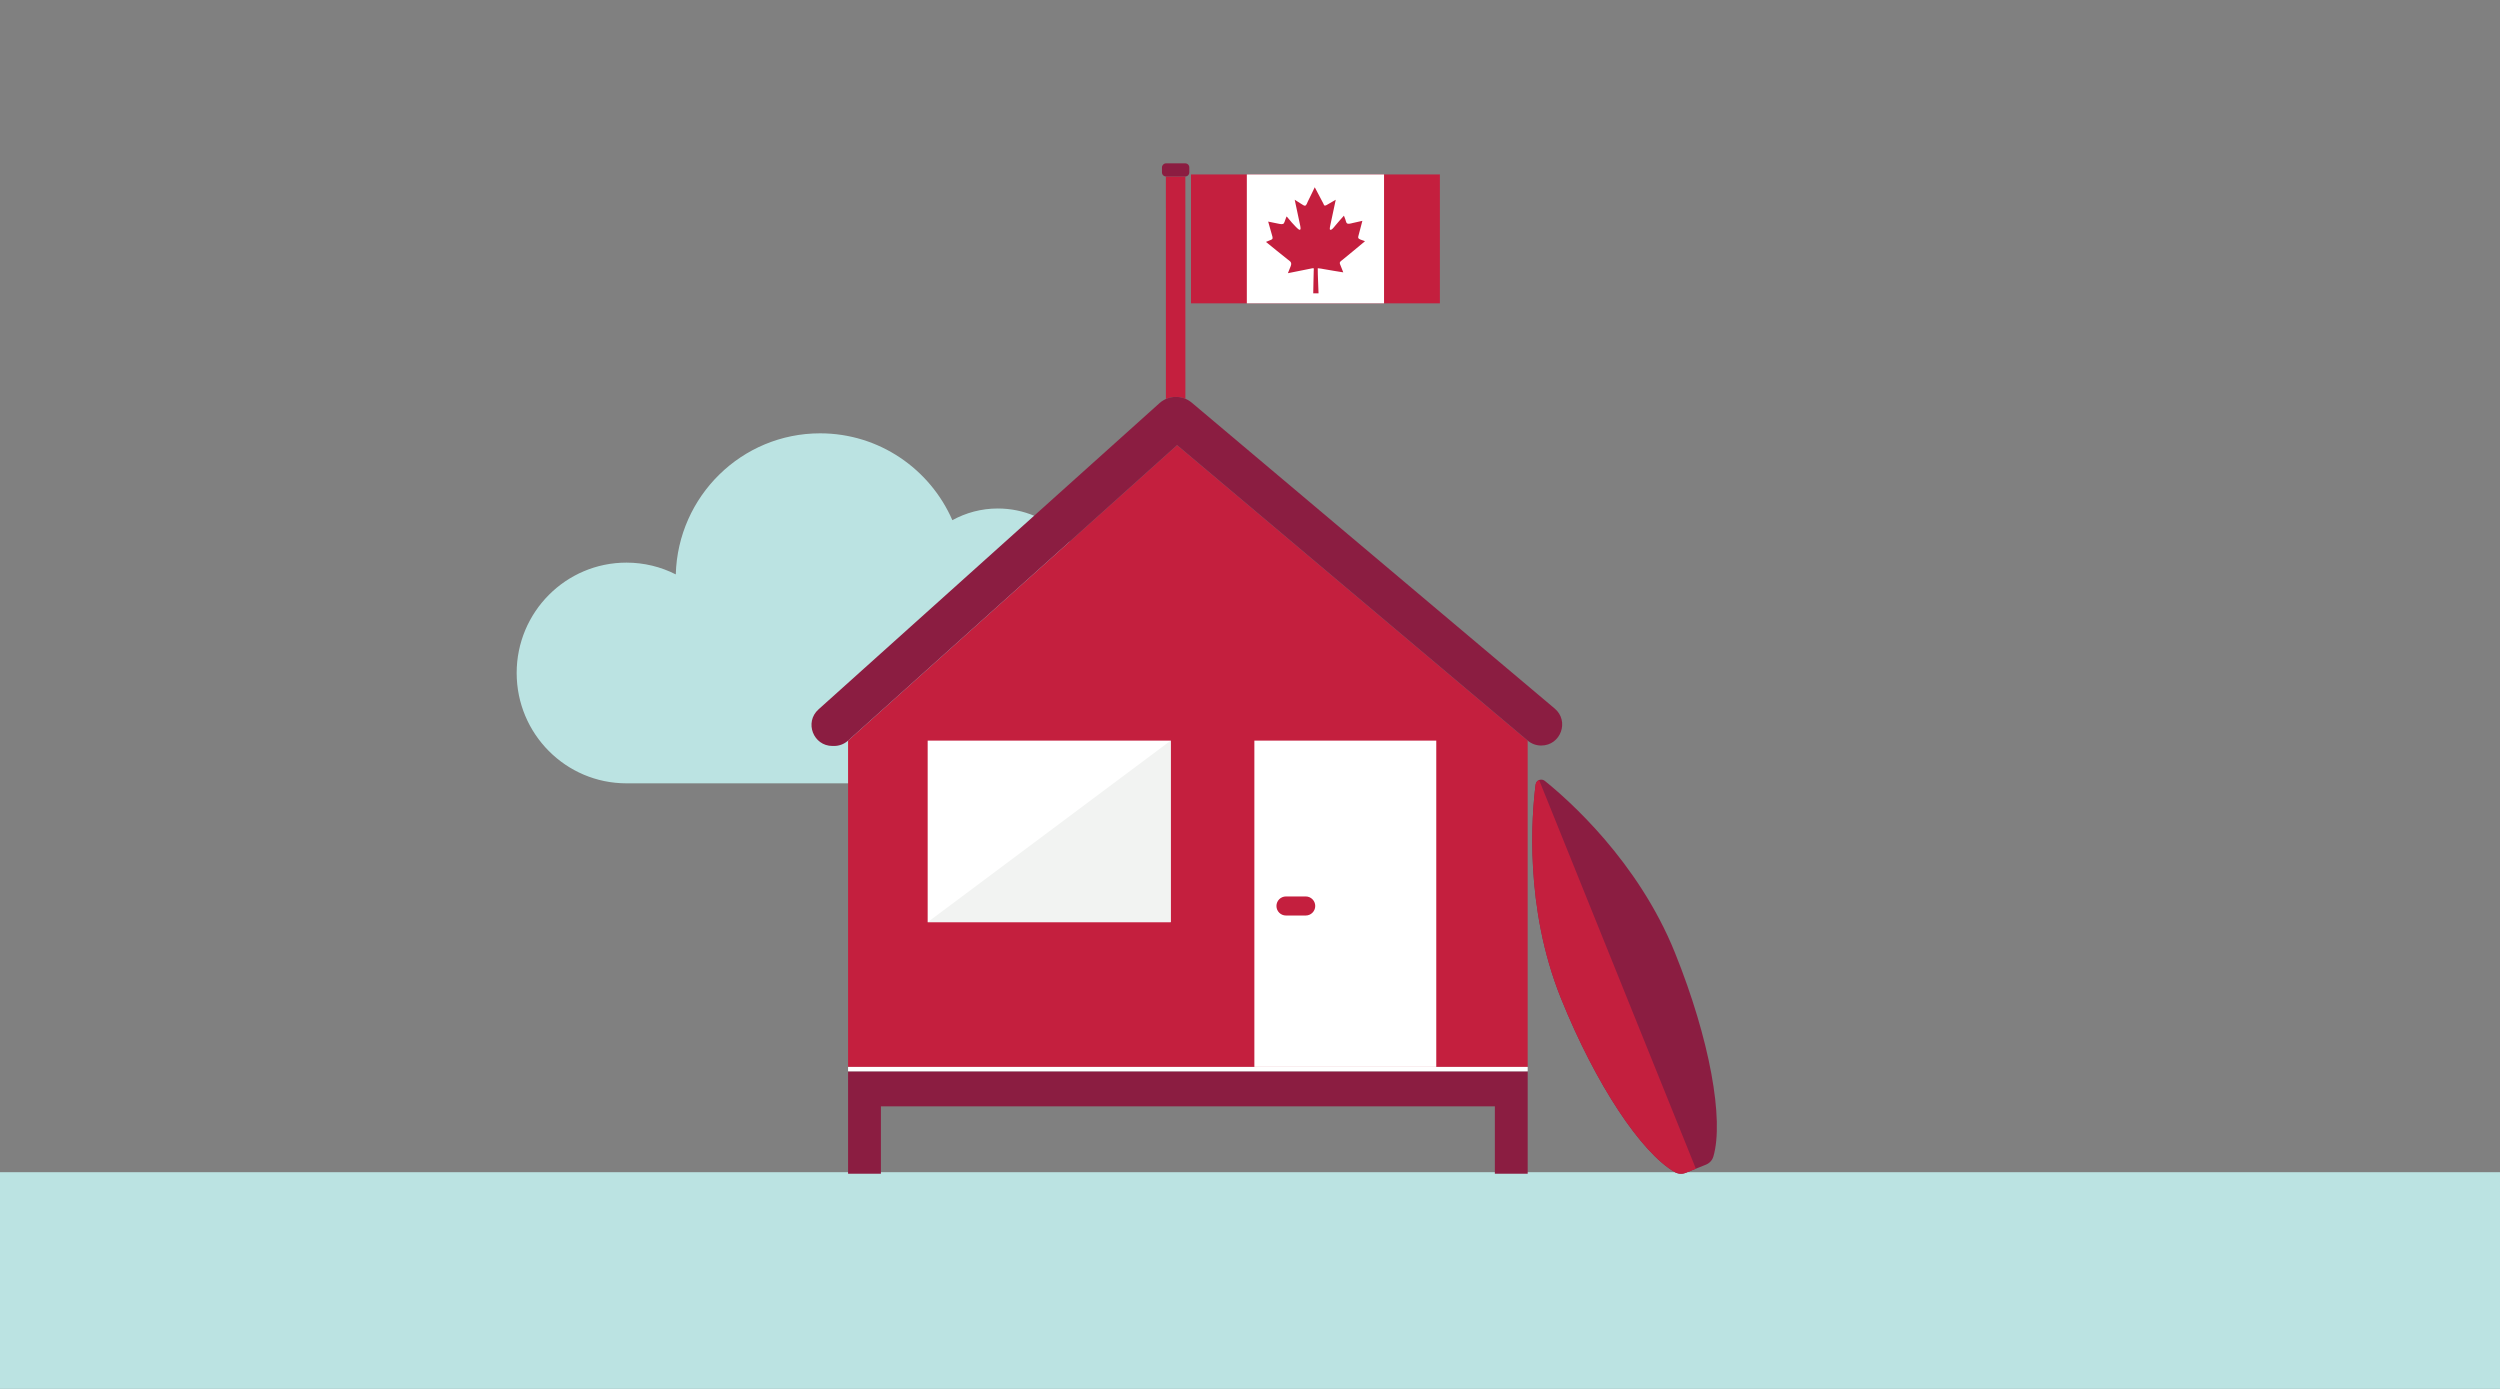
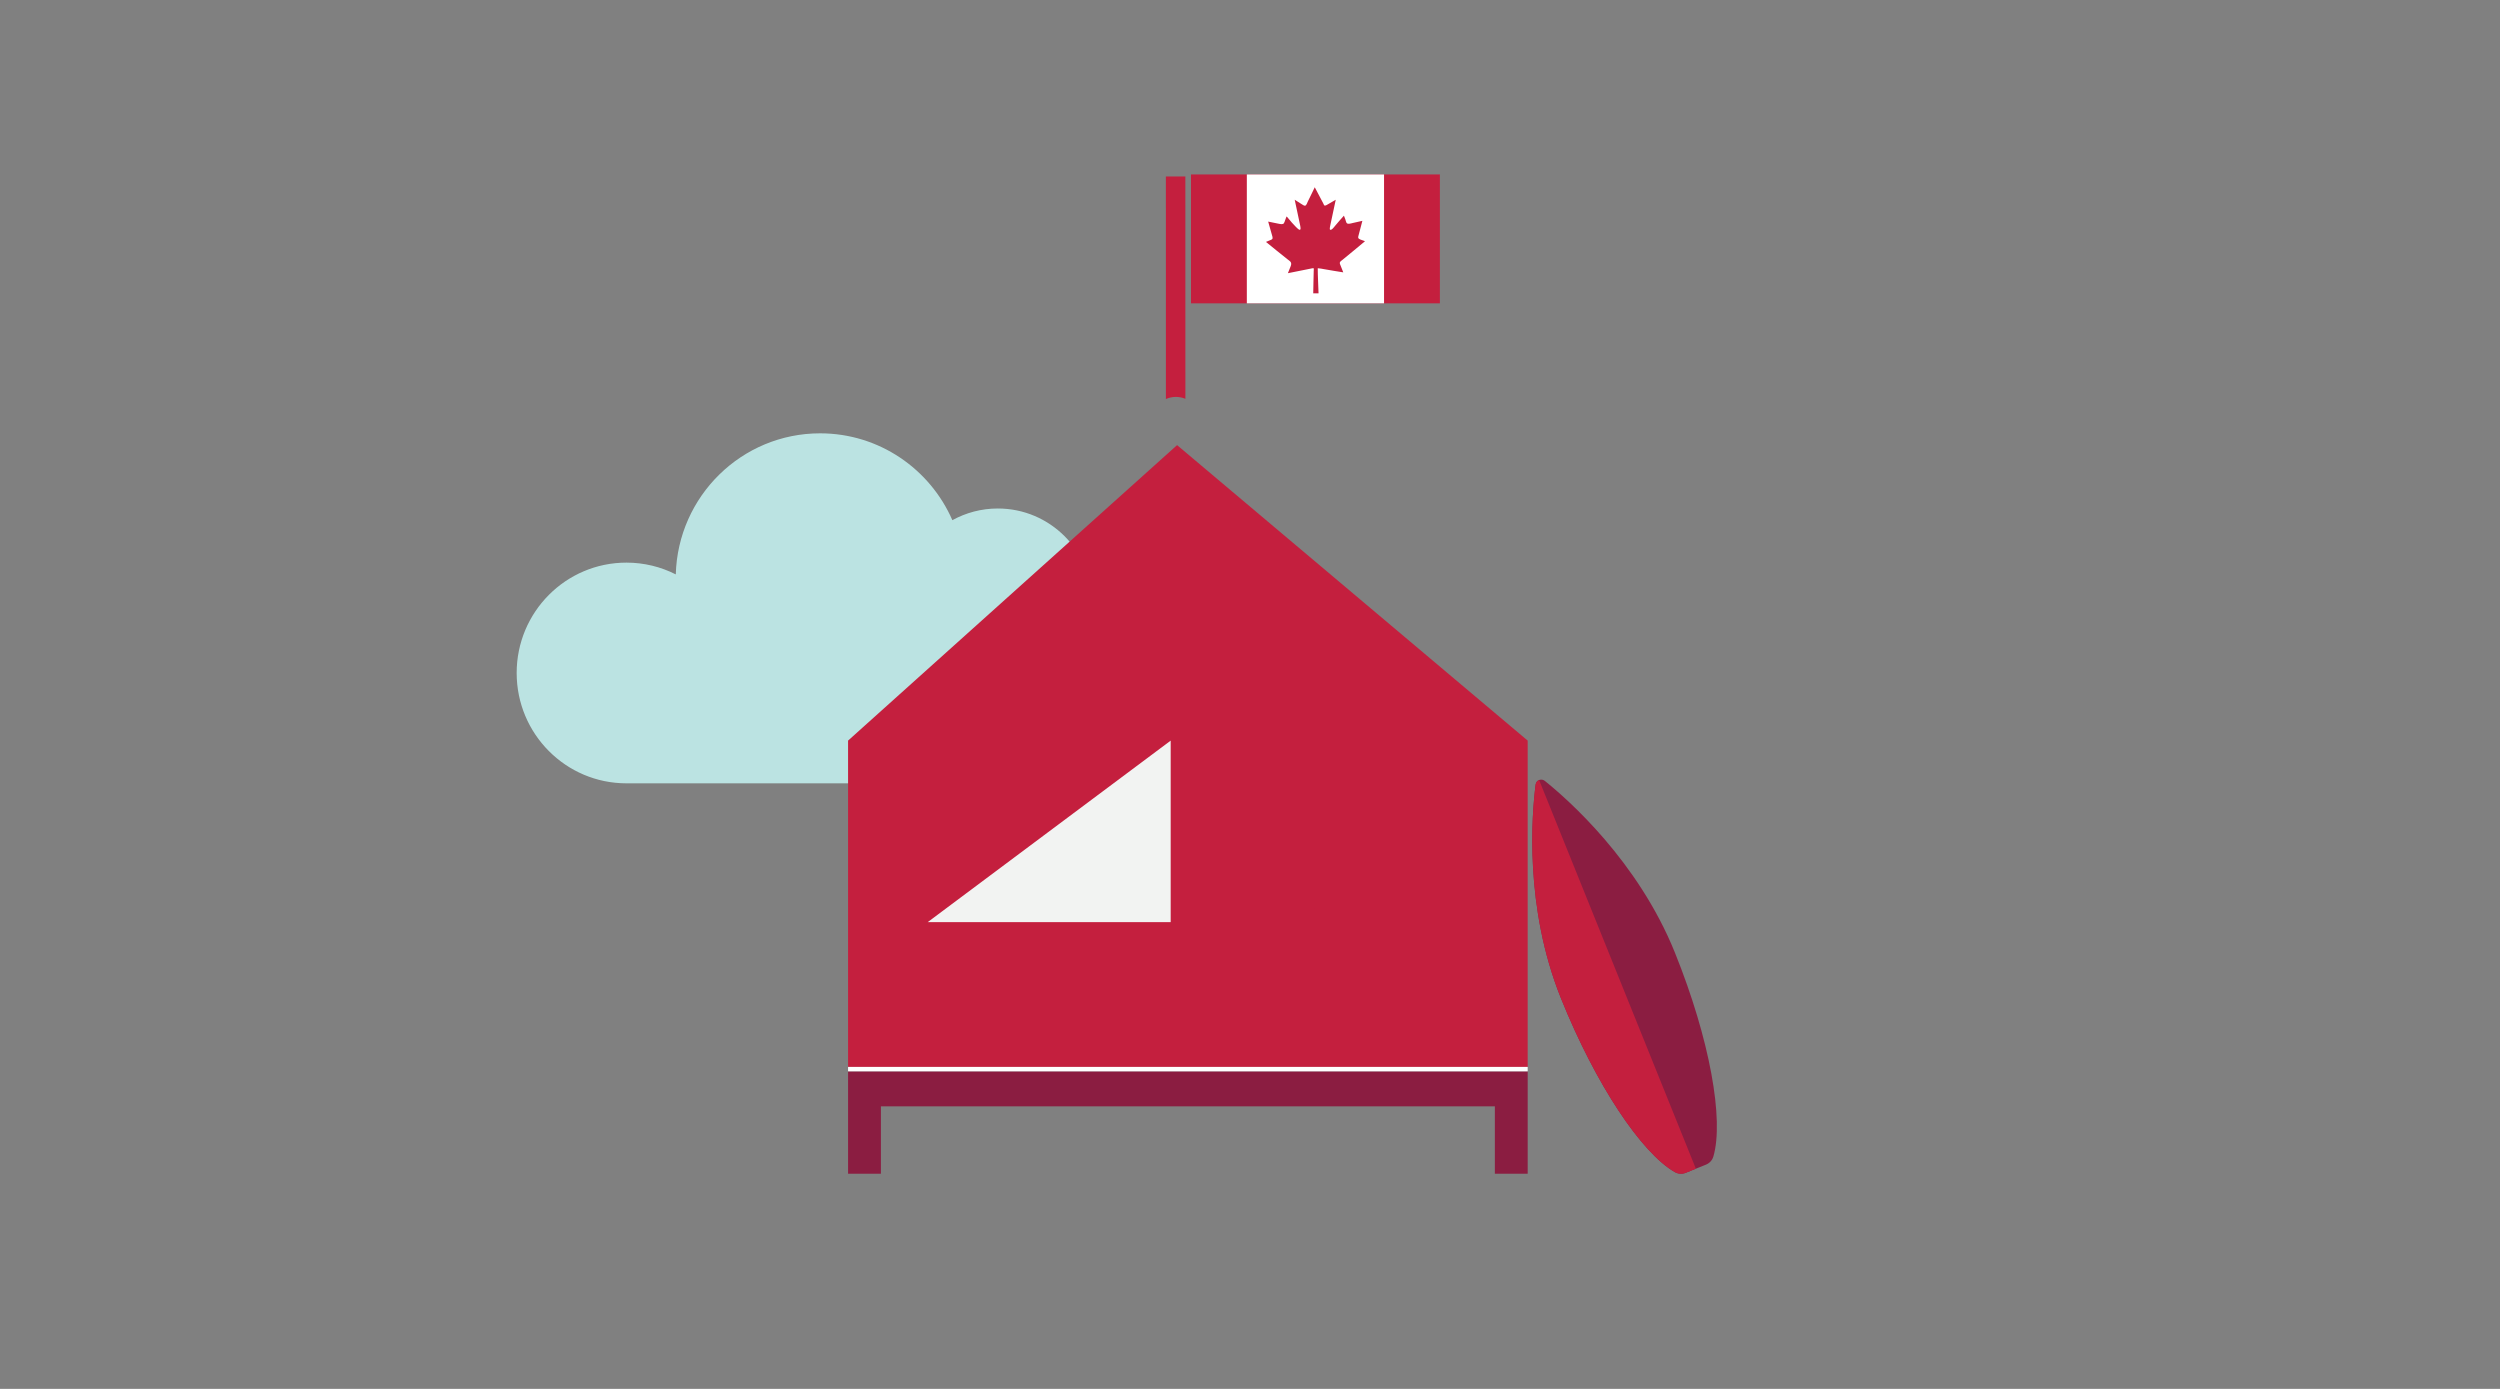
<svg xmlns="http://www.w3.org/2000/svg" width="450px" height="250px" viewBox="0 0 450 250" version="1.1">
  <rect x="0" y="0" width="450" height="250" fill="#808080" stroke="none" />
  <title>Illustrations/Teal/Places/vacation-home-450x250</title>
  <desc>Created with Sketch.</desc>
  <g id="Illustrations/Teal/Places/vacation-home-450x250" stroke="none" stroke-width="1" fill="none" fill-rule="evenodd">
    <path d="M199.503,113.871 C198.161,113.871 196.865,114.071 195.641,114.438 C196.288,112.629 196.643,110.68 196.643,108.647 C196.643,99.193 189.017,91.529 179.61,91.529 C176.643,91.529 173.856,92.293 171.426,93.633 C167.404,84.43 158.261,78 147.619,78 C133.508,78 122.031,89.302 121.641,103.39 C118.972,102.038 115.957,101.272 112.764,101.272 C101.849,101.272 93,110.166 93,121.136 C93,132.107 101.849,141 112.764,141 L199.503,141 C206.957,141 213,134.927 213,127.436 C213,119.944 206.957,113.871 199.503,113.871" id="Cloud" fill="#BBE3E2" />
-     <polygon id="Ground" fill="#BBE3E2" points="0 250 450 250 450 211 0 211" />
    <g id="Art" transform="translate(146, 29)">
      <polygon id="Fill-6" fill="#C41F3E" points="68.379 25.6 113.179 25.6 113.179 2.4 68.379 2.4" />
      <g id="Group-26" transform="translate(0, 0.301)">
        <path d="M67.37,42.484 L67.365,2.466 L63.857,2.466 L63.862,42.525 C64.975,42.03 66.245,42.015 67.37,42.484" id="Fill-8" fill="#C41F3E" />
        <g id="Group-12" transform="translate(62.8, 0)" fill="#8B1D41">
-           <path d="M4.539,2.466 L1.09,2.467 C0.685,2.467 0.353,2.135 0.353,1.729 L0.353,0.837 C0.353,0.431 0.685,0.099 1.09,0.099 L4.539,0.099 C4.945,0.099 5.277,0.431 5.277,0.836 L5.277,1.729 C5.277,2.134 4.945,2.466 4.539,2.466" id="Fill-10" />
-         </g>
+           </g>
        <polygon id="Fill-13" fill="#FFFFFF" points="78.43 25.299 103.127 25.299 103.127 2.099 78.43 2.099" />
        <path d="M99.682,14.102 C99.692,14.132 99.622,14.184 99.577,14.221 C98.286,15.29 97.002,16.377 95.675,17.448 C95.481,17.605 95.141,17.779 95.161,18.077 C95.17,18.2 95.255,18.366 95.306,18.501 C95.459,18.9 95.64,19.345 95.788,19.723 C94.652,19.564 93.503,19.336 92.34,19.149 C91.958,19.088 91.58,18.995 91.194,18.981 C91.194,20.457 91.3,21.992 91.337,23.497 L90.382,23.505 C90.426,22.179 90.416,20.842 90.468,19.494 C90.474,19.318 90.51,19.132 90.44,18.964 C90.246,18.972 90.054,19.023 89.862,19.063 C88.531,19.342 87.163,19.598 85.824,19.874 C85.914,19.632 86.027,19.365 86.136,19.081 C86.238,18.813 86.388,18.531 86.412,18.265 C86.454,17.812 86.093,17.649 85.827,17.432 C84.534,16.377 83.094,15.276 81.874,14.244 C82.044,14.17 82.241,14.094 82.451,14.004 C82.618,13.932 82.944,13.826 83.014,13.716 C83.146,13.511 82.99,13.128 82.926,12.903 C82.71,12.14 82.469,11.299 82.27,10.585 C82.804,10.701 83.506,10.845 84.101,10.96 C84.446,11.026 84.903,11.149 85.103,10.881 C85.206,10.743 85.276,10.458 85.346,10.277 C85.426,10.07 85.507,9.871 85.577,9.662 C85.692,9.734 85.773,9.858 85.862,9.966 C86.315,10.514 86.755,11.044 87.278,11.56 C87.368,11.648 87.459,11.747 87.587,11.852 C87.681,11.928 87.844,12.086 87.978,12.061 C88.172,12.024 88.09,11.575 88.056,11.411 C87.718,9.839 87.396,8.22 87.05,6.667 C87.09,6.64 87.12,6.697 87.145,6.713 C87.552,6.976 87.944,7.241 88.39,7.505 C88.527,7.587 88.731,7.742 88.91,7.725 C89.155,7.702 89.31,7.172 89.411,6.966 C89.694,6.393 89.966,5.831 90.235,5.285 C90.377,4.996 90.501,4.691 90.653,4.409 C90.663,4.407 90.664,4.414 90.664,4.421 C91.156,5.372 91.672,6.331 92.186,7.31 C92.251,7.435 92.323,7.672 92.424,7.697 C92.61,7.744 92.86,7.568 92.989,7.492 C93.472,7.21 93.973,6.902 94.433,6.655 C94.097,8.218 93.769,9.812 93.421,11.404 C93.389,11.553 93.289,12.014 93.45,12.064 C93.598,12.111 93.788,11.939 93.861,11.872 C94.044,11.704 94.199,11.481 94.375,11.278 C94.876,10.702 95.404,10.059 95.906,9.521 C95.979,9.719 96.066,9.924 96.147,10.144 C96.225,10.356 96.266,10.606 96.364,10.791 C96.544,11.128 97.146,10.92 97.485,10.841 C98.04,10.712 98.67,10.57 99.227,10.45 C98.998,11.258 98.76,12.217 98.529,13.109 C98.459,13.38 98.414,13.544 98.628,13.686 C98.916,13.877 99.353,13.958 99.682,14.102" id="Fill-15" fill="#C41F3E" />
        <path d="M155.479,142.159 C148.836,125.687 136.24,114.61 132.059,111.254 C131.749,111.006 131.363,110.974 131.042,111.104 C130.721,111.234 130.464,111.524 130.414,111.918 C129.73,117.235 128.342,133.951 134.985,150.424 C141.297,166.075 149.496,178.259 155.468,181.675 C156.069,182.019 156.796,182.06 157.438,181.801 L159.256,181.067 L161.074,180.334 C161.717,180.075 162.212,179.542 162.406,178.877 C164.338,172.273 161.79,157.81 155.479,142.159" id="Fill-16" fill="#8B1D41" />
        <path d="M130.414,111.918 C129.73,117.236 128.342,133.951 134.985,150.424 C141.297,166.075 149.496,178.259 155.468,181.675 C156.069,182.019 156.796,182.06 157.438,181.8 L159.256,181.067 L131.042,111.104 C130.721,111.234 130.464,111.524 130.414,111.918" id="Fill-17" fill="#C41F3E" />
        <polygon id="Fill-18" fill="#C41F3E" points="6.653 104.007 6.653 162.743 128.983 162.743 128.983 104.007 65.874 50.82" />
-         <polygon id="Fill-19" fill="#FFFFFF" points="20.981 136.688 64.723 136.688 64.723 104.01 20.981 104.01" />
-         <polygon id="Fill-20" fill="#FFFFFF" points="79.787 162.743 112.528 162.743 112.528 104.01 79.787 104.01" />
        <polygon id="Fill-21" fill="#F2F3F2" points="64.723 104.01 64.723 136.687 20.981 136.687" />
        <path d="M89.026,135.493 L85.477,135.493 C84.529,135.493 83.76,134.725 83.76,133.777 C83.76,132.829 84.529,132.06 85.477,132.06 L89.026,132.06 C89.974,132.06 90.742,132.829 90.742,133.777 C90.742,134.725 89.974,135.493 89.026,135.493" id="Fill-22" fill="#C41F3E" />
-         <path d="M6.653,104.007 L65.874,50.82 L128.983,104.007 C129.663,104.581 130.524,104.895 131.414,104.895 C134.933,104.895 136.537,100.504 133.846,98.237 L68.522,43.183 C66.83,41.757 64.345,41.796 62.699,43.274 L1.328,98.393 C-1.247,100.705 0.389,104.973 3.849,104.973 L4.132,104.973 C5.063,104.973 5.961,104.629 6.653,104.007" id="Fill-23" fill="#8B1D41" />
        <polygon id="Fill-24" fill="#8B1D41" points="6.653 163.543 6.653 181.969 12.563 181.969 12.563 169.841 123.073 169.841 123.073 181.969 128.983 181.969 128.983 163.543" />
        <polygon id="Fill-25" fill="#FFFFFF" points="6.653 163.543 128.982 163.543 128.982 162.743 6.653 162.743" />
      </g>
    </g>
  </g>
</svg>